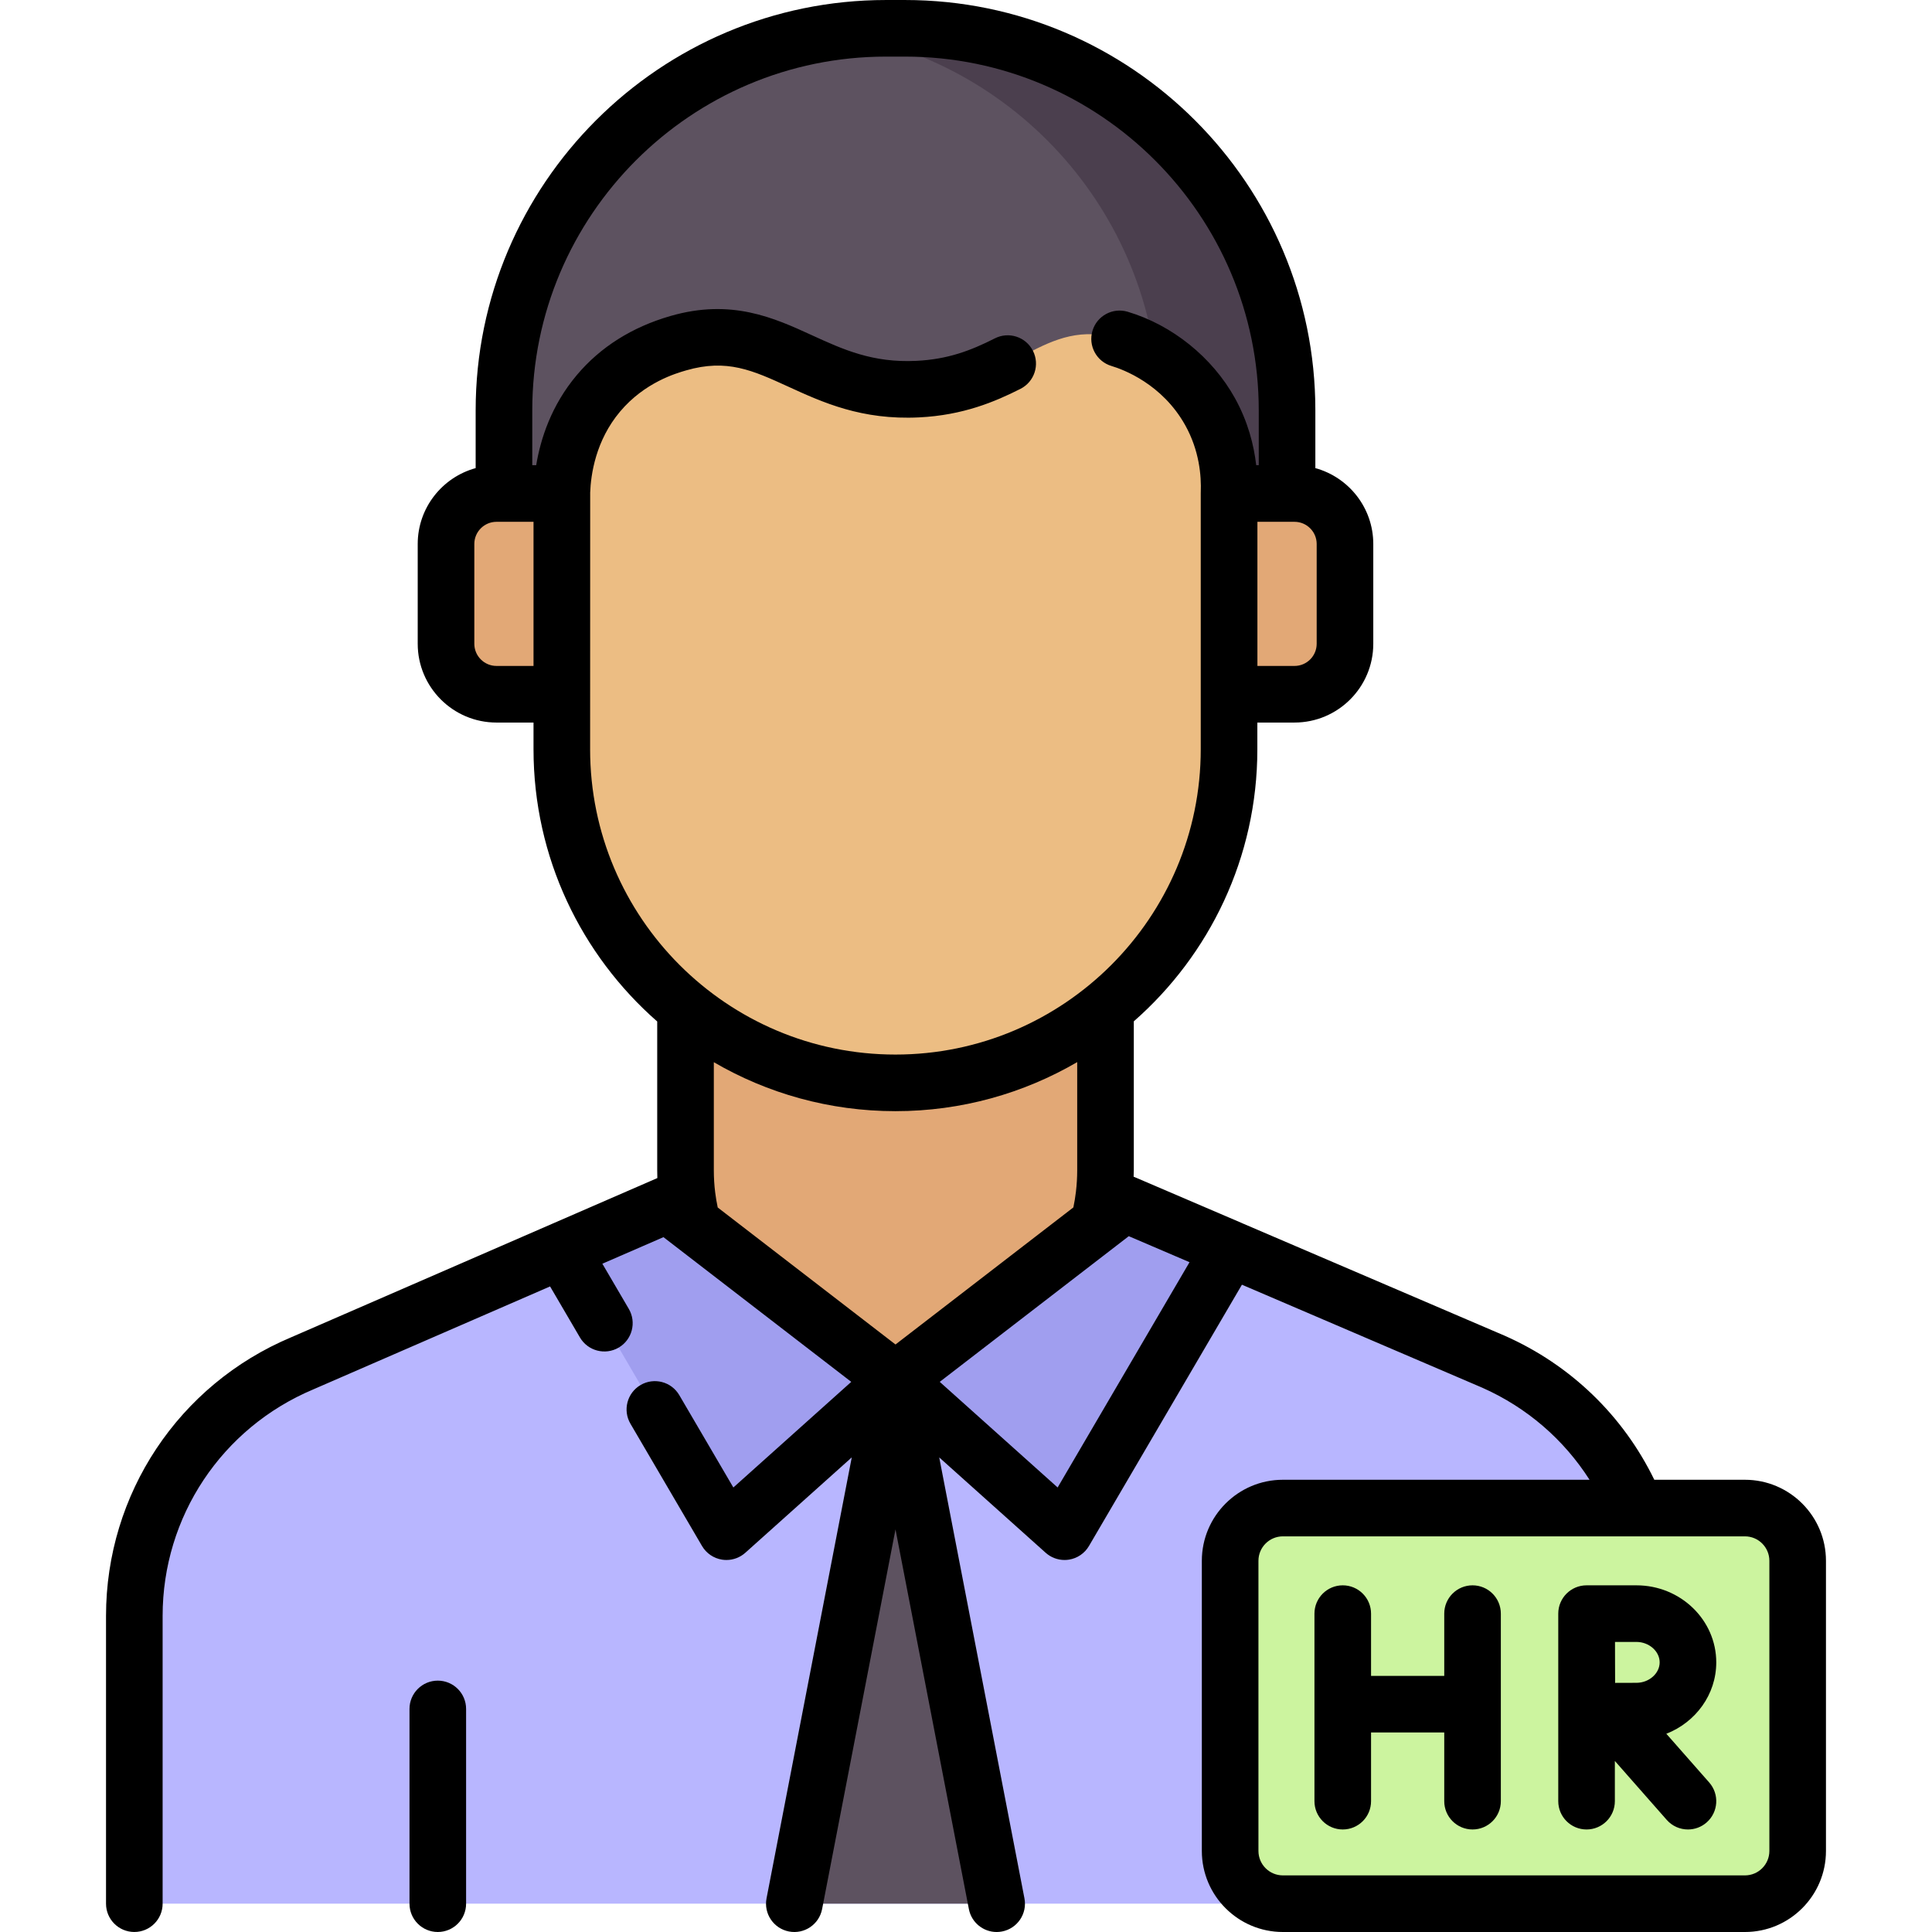
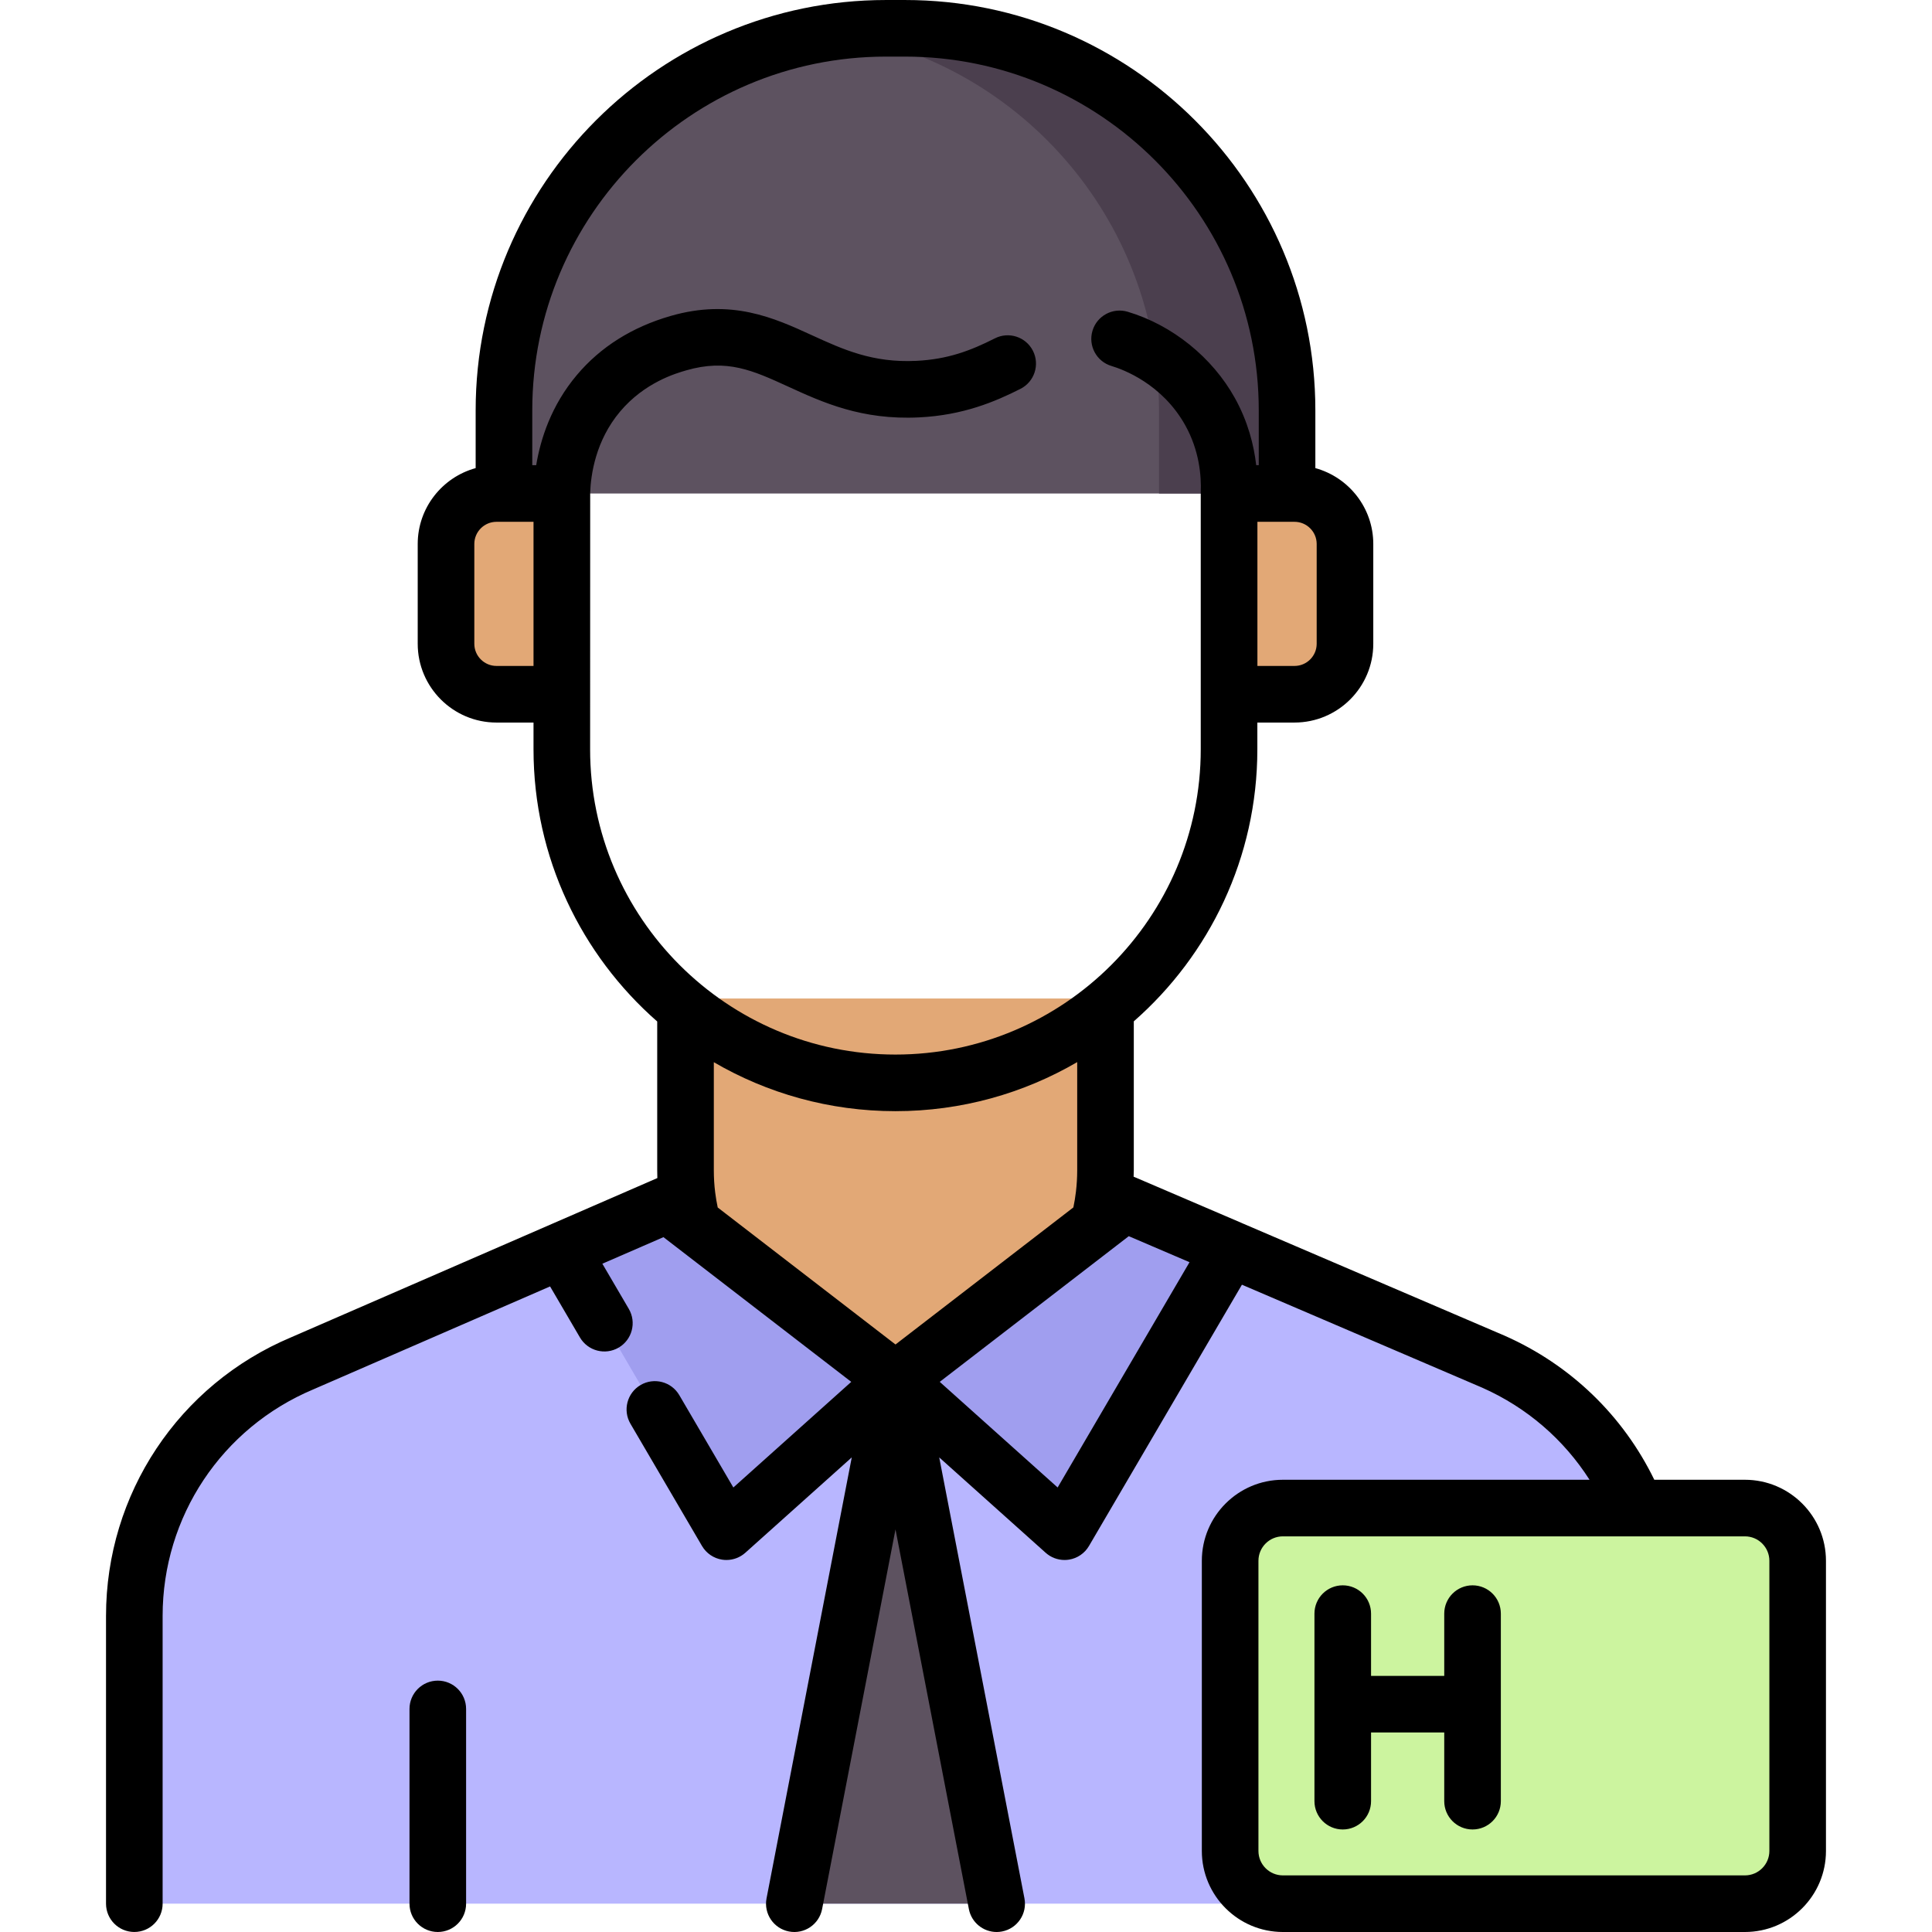
<svg xmlns="http://www.w3.org/2000/svg" id="Capa_1" enable-background="new 0 0 512.002 512.002" height="512" viewBox="0 0 512.002 512.002" width="512">
  <g>
    <g>
      <g>
        <g>
          <path d="m341.083 130.787h-207.529v-22.047c0-55.916 45.329-101.245 101.245-101.245h5.04c55.916 0 101.245 45.329 101.245 101.245v22.047z" fill="#5d5260" />
        </g>
        <g>
          <path d="m239.835 7.495h-5.035c-4.907 0-9.73.356-14.45 1.031 49.072 7.013 86.798 49.203 86.798 100.211v22.049h33.934v-22.049c.001-55.914-45.329-101.242-101.247-101.242z" fill="#4b3f4e" />
        </g>
        <g>
          <path d="m439.034 427.251v77.244h-403.437v-76.263c0-29.213 17.517-55.582 44.438-66.909l157.281-68.381 158.533 67.95c26.259 11.628 43.185 37.646 43.185 66.359z" fill="#b8b6ff" />
        </g>
        <g>
          <path d="m237.318 365.772c-30.734 0-55.649-6.021-55.649-36.753v-64.398h111.298v64.398c0 30.732-24.915 36.753-55.649 36.753z" fill="#e2a876" />
        </g>
        <g>
          <path d="m343.061 183.982h-17.331v-53.195h17.331c7.387 0 13.375 5.988 13.375 13.375v26.445c0 7.386-5.988 13.375-13.375 13.375z" fill="#e2a876" />
        </g>
        <g>
          <path d="m131.576 183.982h17.331v-53.195h-17.331c-7.387 0-13.375 5.988-13.375 13.375v26.445c0 7.386 5.988 13.375 13.375 13.375z" fill="#e2a876" />
        </g>
        <g>
-           <path d="m325.712 198.564c0 48.826-39.583 88.407-88.412 88.407-48.828 0-88.411-39.581-88.411-88.407v-67.777c.112-4.355 1.003-16.213 9.705-26.549 7.823-9.292 17.692-12.286 21.185-13.294 25.306-7.309 34.721 13.596 63.453 12.177 26.19-1.293 33.122-19.392 53.475-13.318 8.31 2.48 18.131 8.773 23.976 19.289 4.948 8.902 5.198 17.503 5.03 21.695-.001 22.592-.001 45.184-.001 67.777z" fill="#ecbd83" />
-         </g>
+           </g>
        <g>
          <path d="m264.126 504.495h-53.622l23.506-135.761.3-1.723c.23-1.162.961-1.923 1.843-2.263l1.161 1.022 1.162-1.022c.892.341 1.623 1.102 1.853 2.263l.3 1.723z" fill="#5d5260" />
        </g>
        <g>
          <path d="m237.315 365.77-3.305 2.964-30.497 27.33c-5.688 5.088-14.602 3.685-18.458-2.894l-36.166-61.781 32.781-14.251 54.483 47.61z" fill="#a09eef" />
        </g>
        <g>
          <path d="m326.001 330.948-36.426 62.222c-3.846 6.58-12.77 7.982-18.448 2.894l-30.497-27.33-3.315-2.964 1.162-1.022 54.493-47.951z" fill="#a09eef" />
        </g>
      </g>
      <g>
        <path d="m462.431 504.5h-122.455c-7.718 0-13.974-6.256-13.974-13.974v-76.901c0-7.718 6.256-13.974 13.974-13.974h122.454c7.718 0 13.974 6.256 13.974 13.974v76.901c0 7.718-6.256 13.974-13.973 13.974z" fill="#ccf49f" />
      </g>
    </g>
    <g>
      <path d="m116.021 445.387c-4.143 0-7.5 3.358-7.5 7.5v51.613c0 4.142 3.357 7.5 7.5 7.5s7.5-3.358 7.5-7.5v-51.613c0-4.142-3.357-7.5-7.5-7.5z" />
      <path d="m462.43 392.151h-24.023c-8.262-16.975-22.131-30.41-39.604-38.152l-69.505-29.788c-.112-.055-.227-.107-.343-.157l-10.445-4.474-17.505-7.502c-.019-.008-.038-.012-.056-.02l-.528-.226c.015-.569.05-1.138.05-1.705v-39.461c20.057-17.592 32.742-43.393 32.742-72.103v-7.082h9.849c11.511 0 20.875-9.364 20.875-20.875v-26.445c0-9.596-6.517-17.679-15.352-20.109v-15.312c0-59.96-48.783-108.74-108.745-108.74h-5.038c-59.962 0-108.746 48.78-108.746 108.74v15.311c-8.836 2.429-15.355 10.513-15.355 20.111v26.445c0 11.511 9.364 20.875 20.875 20.875h9.813v7.082c0 28.73 12.702 54.546 32.781 72.139v39.425c0 .692.013 1.383.035 2.071l-97.078 42.211c-29.784 12.531-49.029 41.508-49.029 73.822v76.263c0 4.142 3.357 7.5 7.5 7.5s7.5-3.358 7.5-7.5v-76.263c0-26.262 15.641-49.812 39.928-60.031l62.751-27.285 7.918 13.527c2.093 3.575 6.688 4.775 10.262 2.684 3.574-2.093 4.776-6.687 2.684-10.262l-7.007-11.97 16.192-7.04 3.09 2.381c.023.018.046.036.069.053l46.61 35.917-31.245 27.993-14.325-24.472c-2.093-3.575-6.686-4.776-10.262-2.684-3.574 2.093-4.776 6.687-2.684 10.262l18.964 32.396c1.138 1.943 3.088 3.272 5.313 3.621.387.061.774.09 1.16.09 1.833 0 3.619-.673 5.005-1.914l28.207-25.271-22.583 116.85c-.786 4.067 1.873 8.001 5.94 8.787 4.068.787 8.001-1.875 8.786-5.94l19.447-100.625 19.447 100.625c.692 3.586 3.834 6.078 7.355 6.078.472 0 .95-.045 1.431-.138 4.067-.786 6.727-4.72 5.94-8.787l-22.583-116.85 28.207 25.271c1.386 1.241 3.171 1.914 5.005 1.914.386 0 .773-.03 1.16-.09 2.225-.348 4.175-1.678 5.313-3.621l40.535-69.242 63.682 27.291c11.808 5.232 21.612 13.713 28.438 24.401h-81.272c-11.841 0-21.474 9.633-21.474 21.474v76.901c0 11.841 9.633 21.474 21.474 21.474h122.454c11.841 0 21.474-9.633 21.474-21.474v-76.901c0-11.841-9.633-21.474-21.474-21.474zm-113.494-221.545c0 3.239-2.636 5.875-5.875 5.875h-9.832v-38.195h9.832c3.239 0 5.875 2.636 5.875 5.875zm-217.36 5.875c-3.239 0-5.875-2.636-5.875-5.875v-26.445c0-3.239 2.636-5.875 5.875-5.875h9.813v38.195zm24.813 22.082.018-67.777c0-.049-.006-.097-.007-.146.169-4.888 1.454-13.878 7.931-21.572 6.515-7.737 14.805-10.132 17.528-10.919 10.797-3.12 17.602-.005 27.018 4.305 9.122 4.177 19.457 8.917 34.725 8.157 11.621-.574 20.088-4.145 26.837-7.563 3.695-1.872 5.174-6.384 3.302-10.08-1.872-3.695-6.384-5.172-10.079-3.302-6.482 3.283-12.501 5.554-20.8 5.963-11.607.574-19.443-3.015-27.74-6.813-9.973-4.566-21.273-9.743-37.424-5.078-10.213 2.95-18.57 8.222-24.841 15.669-6.789 8.063-9.618 16.961-10.757 23.875h-1.042v-14.542c0-51.688 42.054-93.74 93.745-93.74h5.038c51.691 0 93.745 42.051 93.745 93.74v14.542h-.675c-.612-5.335-2.185-11.56-5.672-17.834-5.992-10.78-16.604-19.316-28.387-22.832-3.967-1.182-8.146 1.074-9.331 5.042-1.185 3.969 1.072 8.147 5.042 9.332 3.041.907 13.439 4.725 19.564 15.746 3.702 6.659 4.269 13.33 4.093 17.753-.004.099-.006.199-.006.298v67.777c0 44.612-36.297 80.907-80.912 80.907-44.616 0-80.913-36.295-80.913-80.908zm33.815 121.435c-.272-1.312-.509-2.637-.671-3.987-.24-1.908-.362-3.888-.362-5.883v-28.634c14.155 8.247 30.6 12.978 48.13 12.978 17.547 0 34.005-4.74 48.17-13.001v28.658c0 1.878-.11 3.774-.331 5.652-.164 1.42-.397 2.823-.684 4.199l-47.138 36.324zm90.083 74.201-31.245-27.993 50.098-38.605 12.541 5.372 3.556 1.524zm188.617 96.327c0 3.57-2.904 6.474-6.474 6.474h-122.454c-3.569 0-6.474-2.904-6.474-6.474v-76.901c0-3.57 2.904-6.474 6.474-6.474h93.589c.004 0 .009.001.013.001.007 0 .014-.001.021-.001h28.831c3.569 0 6.474 2.904 6.474 6.474z" />
-       <path d="m454.828 440.547c0-11.258-9.487-20.417-21.148-20.417h-13.208c-.003 0-.005 0-.008 0s-.005 0-.008 0c-4.143 0-7.5 3.358-7.5 7.5v49.701c0 4.142 3.357 7.5 7.5 7.5s7.5-3.358 7.5-7.5v-10.659l13.743 15.614c1.482 1.685 3.553 2.545 5.633 2.545 1.76 0 3.527-.616 4.952-1.87 3.109-2.737 3.411-7.476.675-10.585l-11.363-12.91c7.747-3.032 13.232-10.363 13.232-18.919zm-21.148-5.417c3.333 0 6.148 2.48 6.148 5.417 0 2.936-2.815 5.417-6.148 5.417-1.354 0-3.493.008-5.657.018-.01-2.088-.018-4.138-.018-5.434 0-1.113-.005-3.221-.011-5.417h5.686z" />
      <path d="m390.241 420.13c-4.143 0-7.5 3.358-7.5 7.5v16.498h-19.396v-16.498c0-4.142-3.357-7.5-7.5-7.5s-7.5 3.358-7.5 7.5v49.701c0 4.142 3.357 7.5 7.5 7.5s7.5-3.358 7.5-7.5v-18.203h19.396v18.203c0 4.142 3.357 7.5 7.5 7.5s7.5-3.358 7.5-7.5v-49.701c0-4.142-3.357-7.5-7.5-7.5z" />
    </g>
  </g>
</svg>